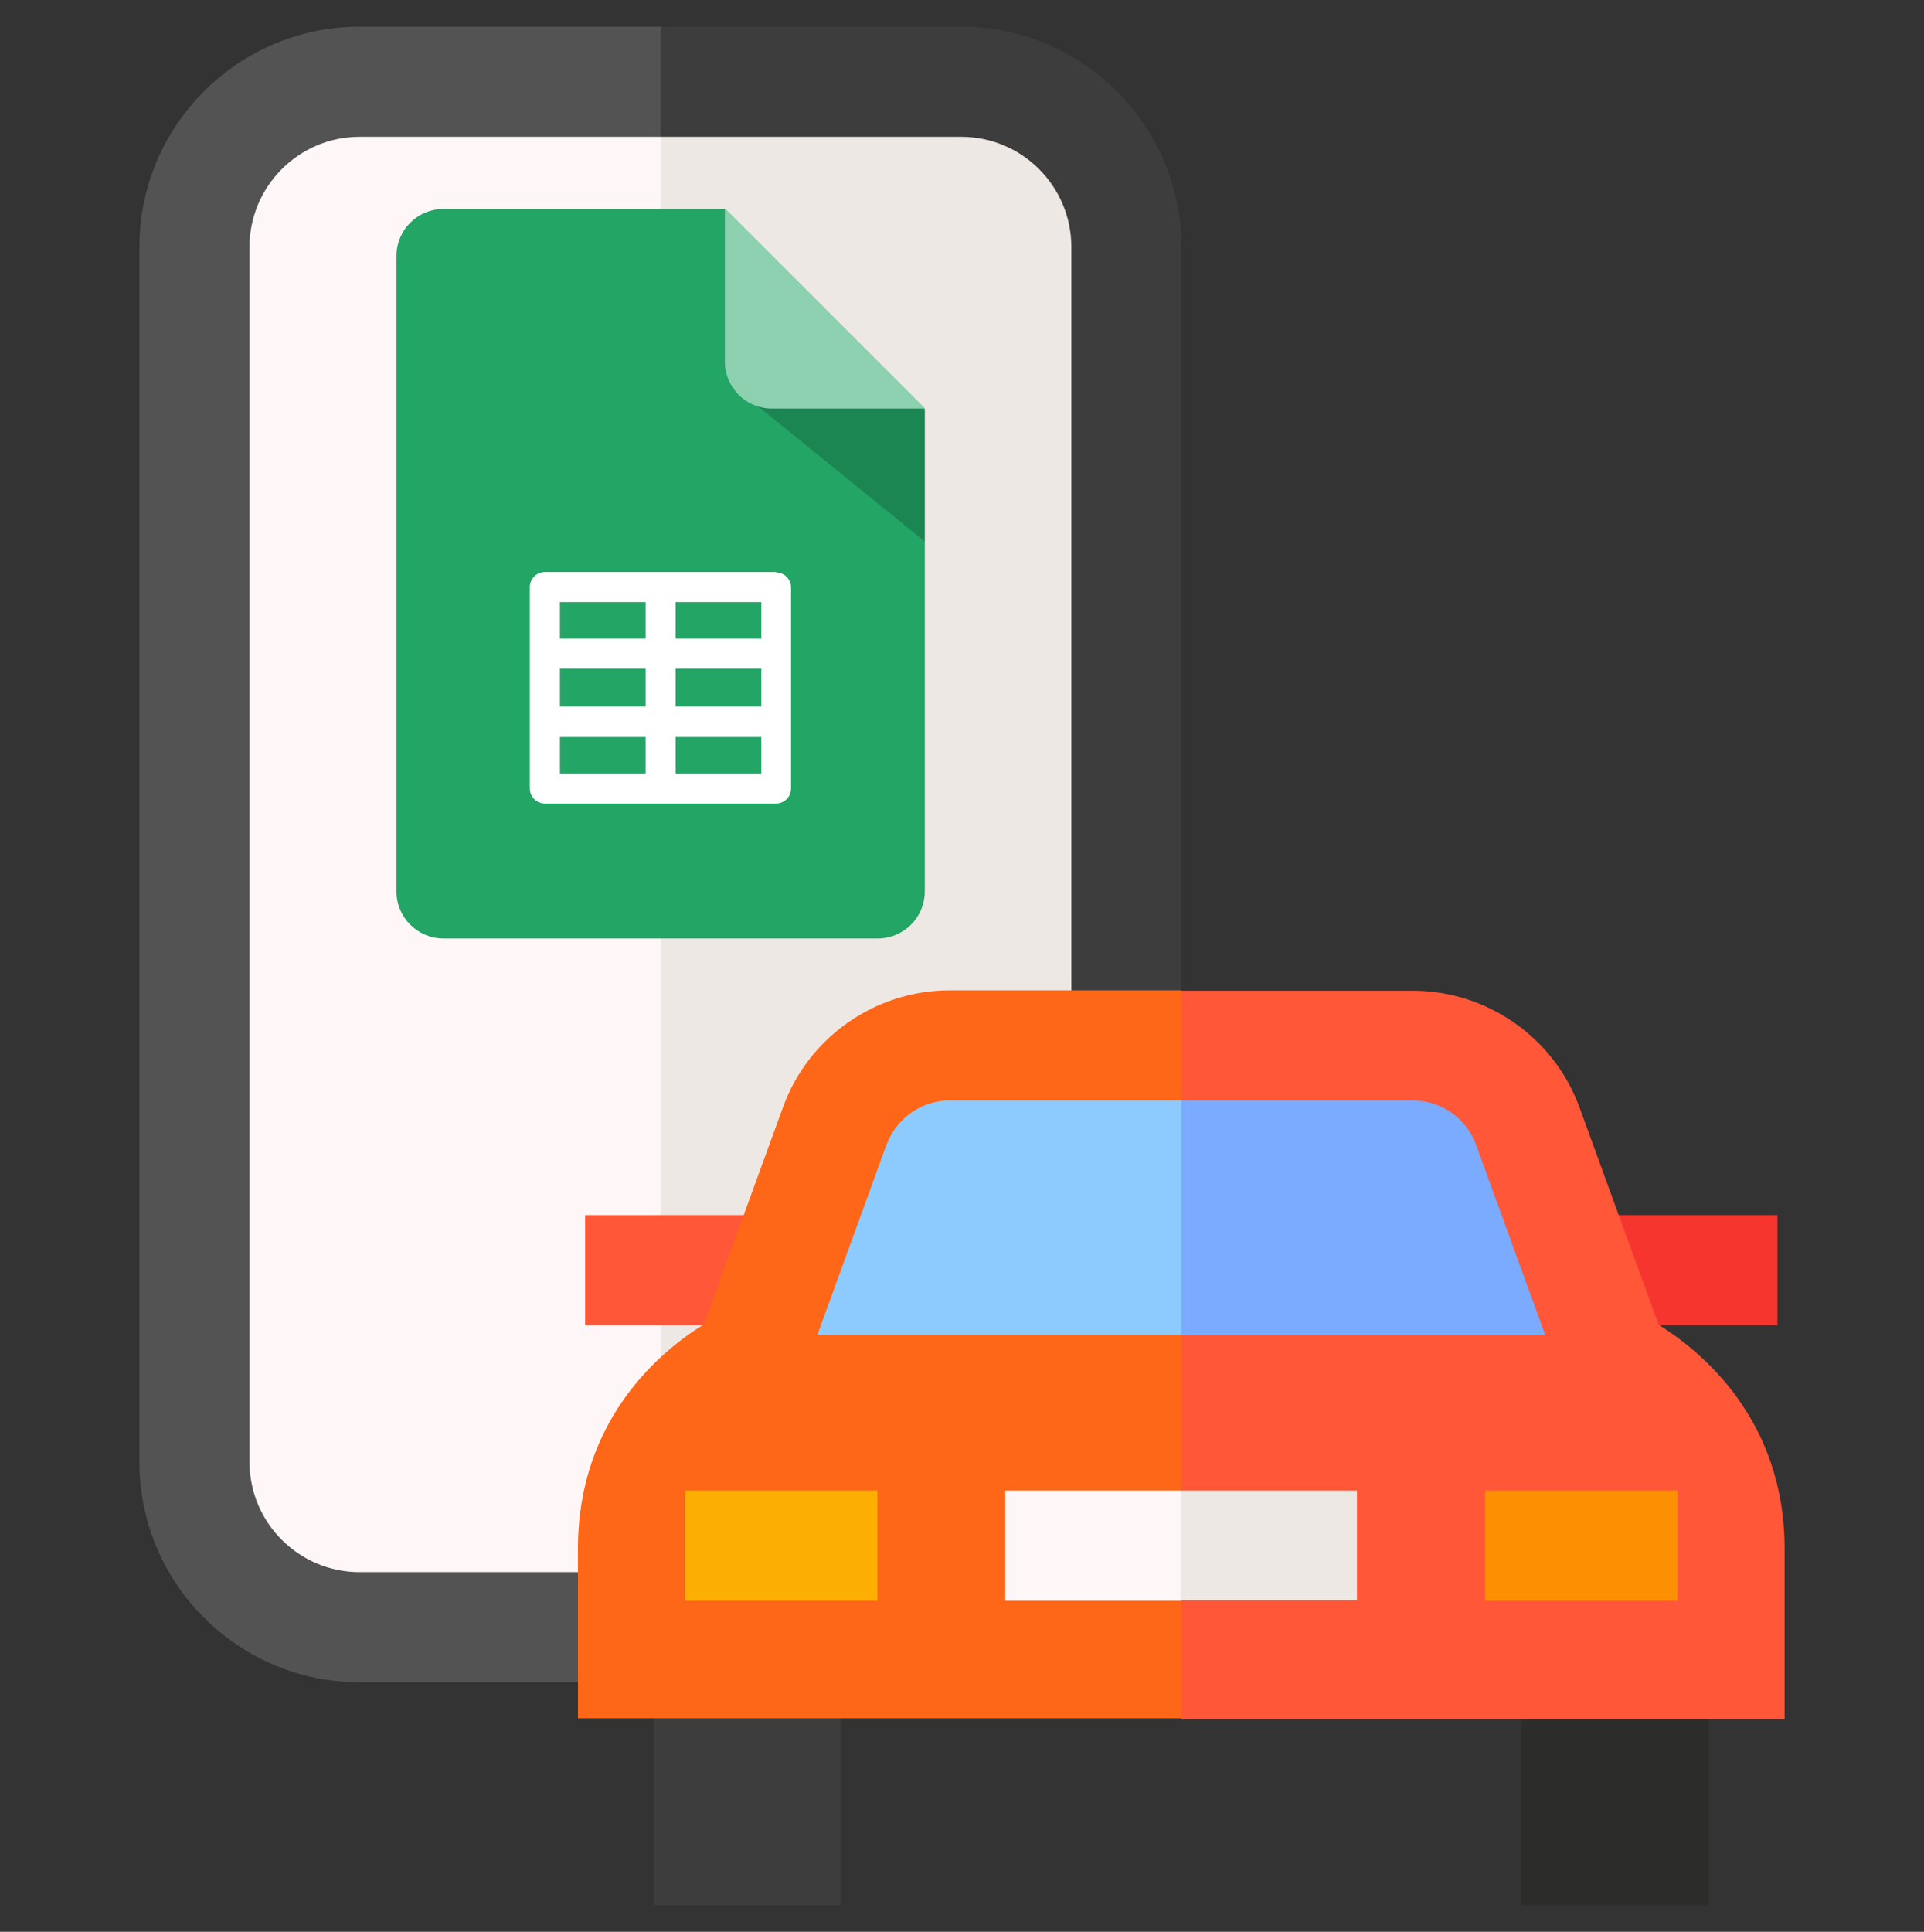
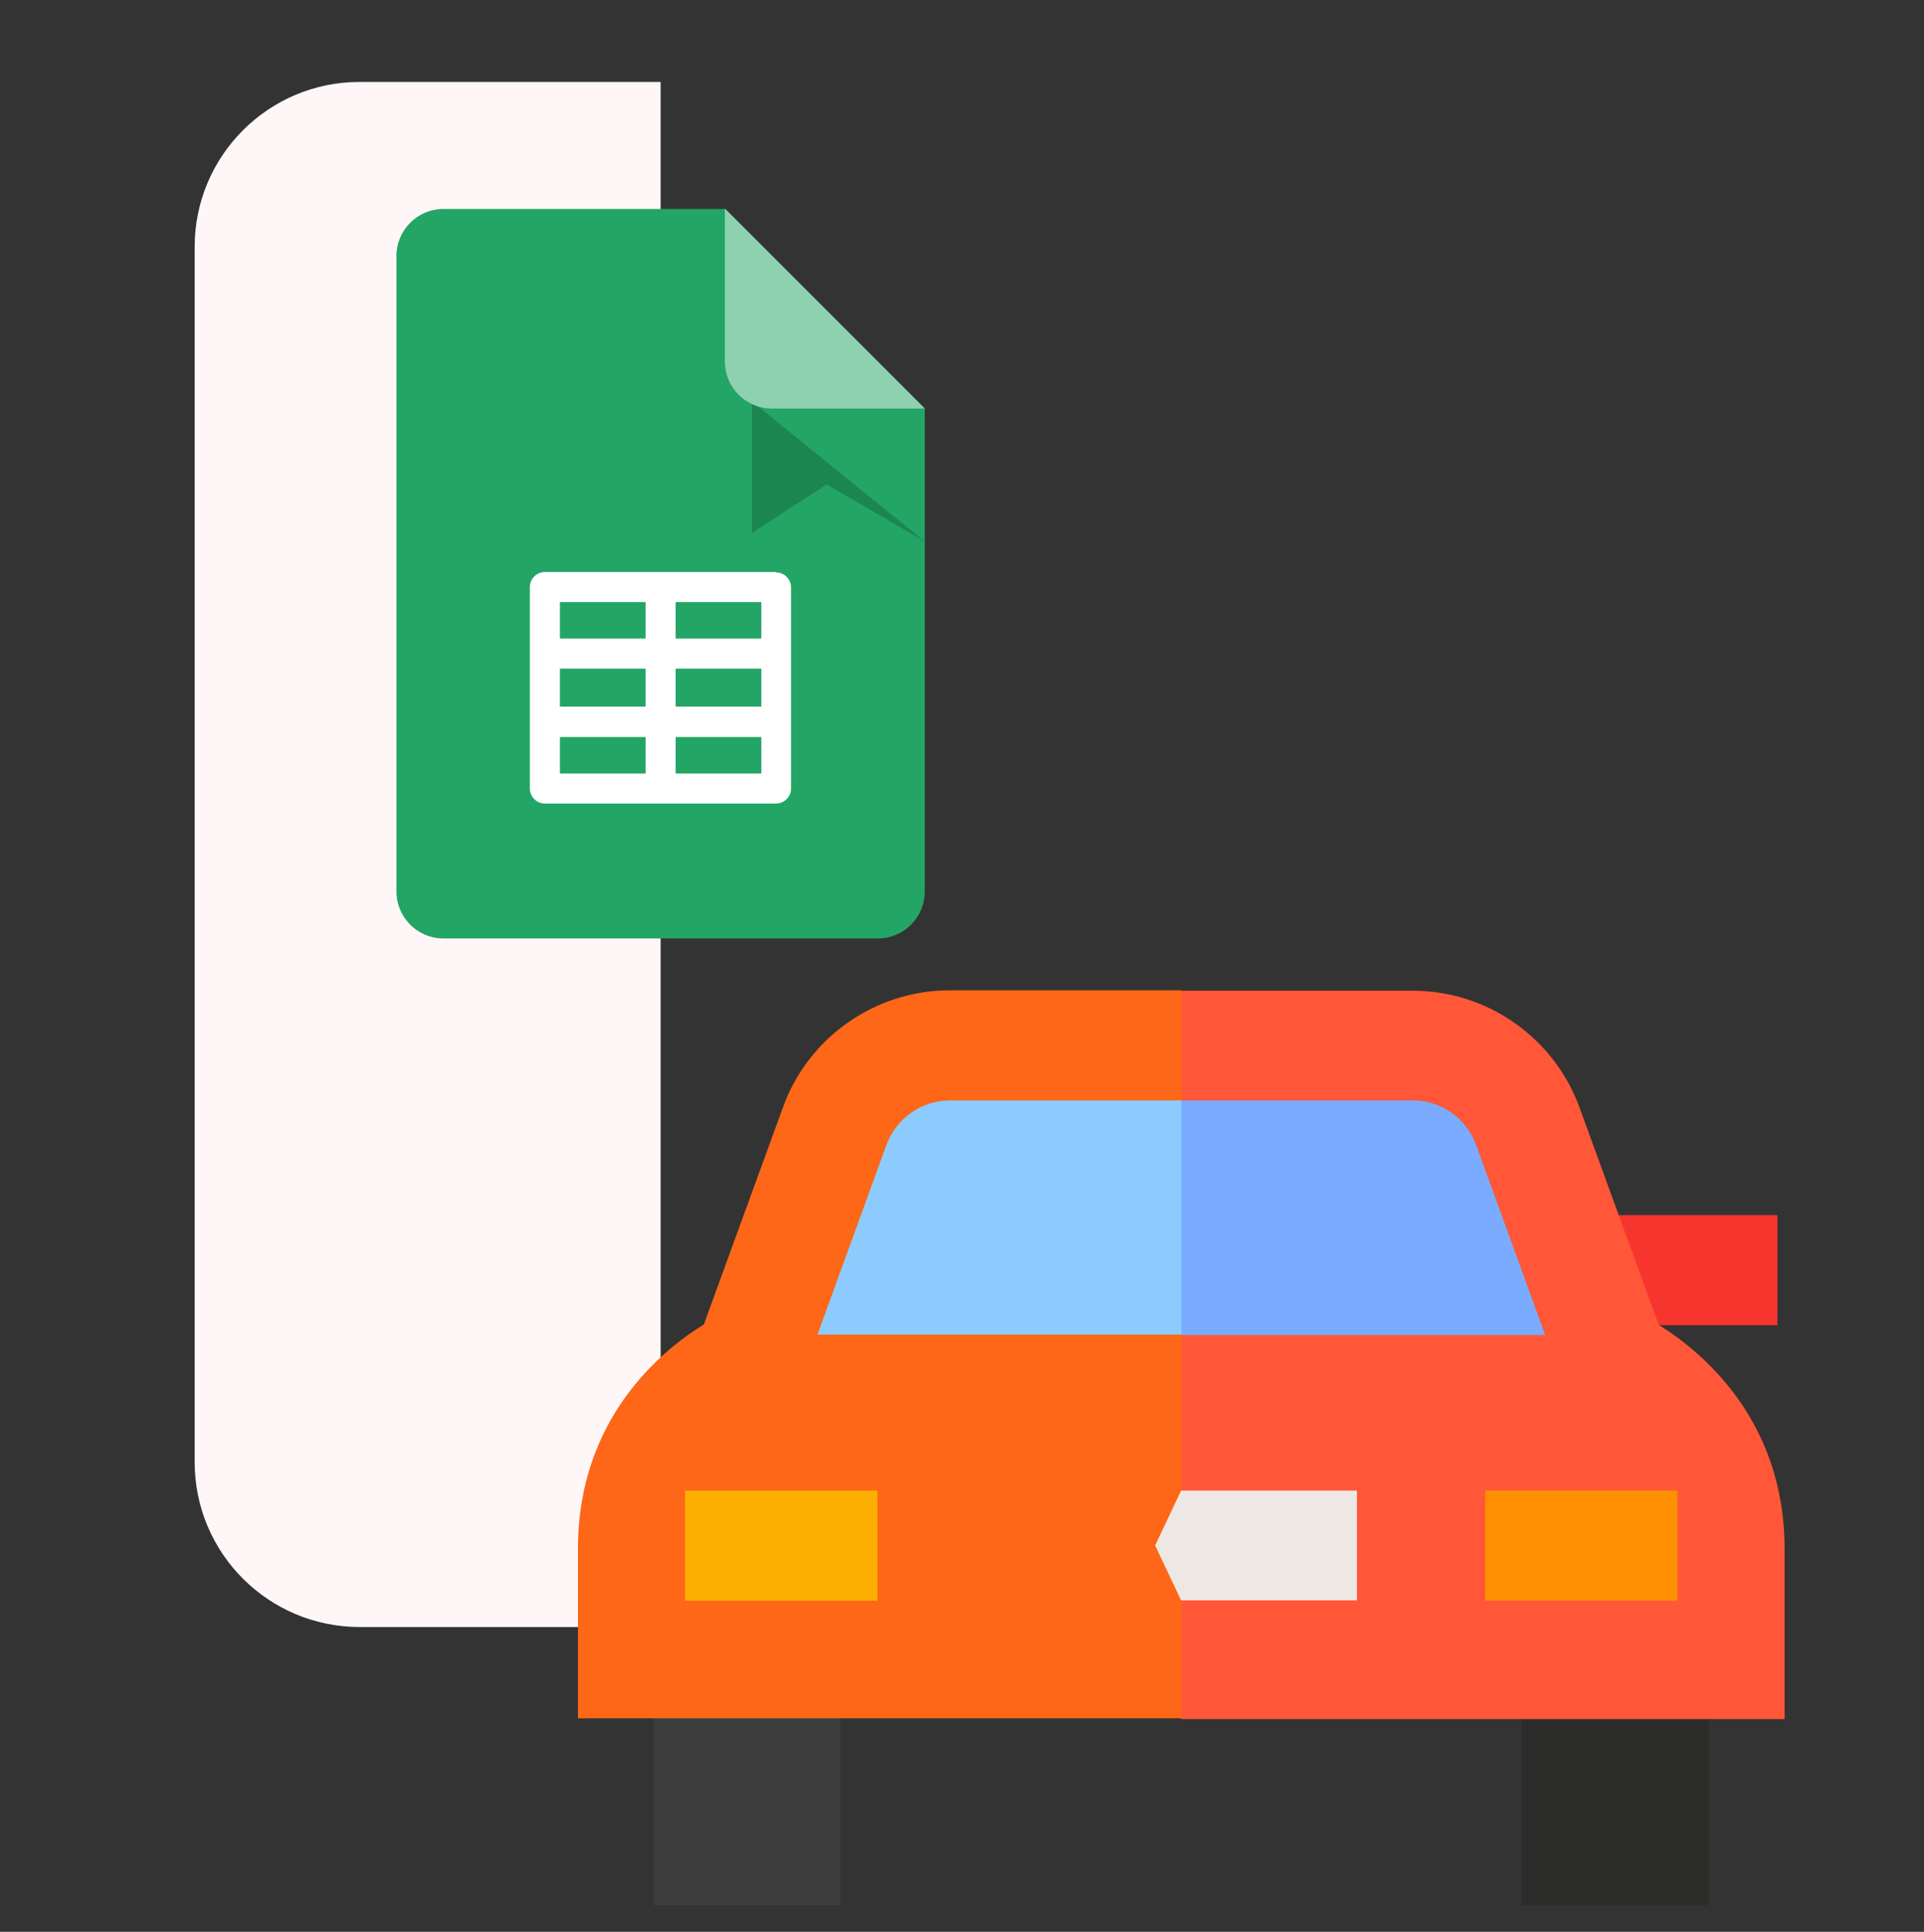
<svg xmlns="http://www.w3.org/2000/svg" id="_レイヤー_1" version="1.1" viewBox="0 0 51.2 51.4">
  <rect x="0" y="0" width="51.2" height="51.4" fill="#333333" stroke="none" />
  <defs>
    <style>
      .st0 {
        fill: #8dcbff;
      }

      .st1 {
        isolation: isolate;
        opacity: .19;
      }

      .st2 {
        fill: #ff5737;
      }

      .st3 {
        fill: #f7352f;
      }

      .st4 {
        fill: #fd9002;
      }

      .st5 {
        fill: #3d3d3d;
      }

      .st6 {
        fill: #fff;
      }

      .st7 {
        fill: #23a566;
      }

      .st8 {
        fill: #8ed1b1;
      }

      .st9 {
        fill: #fd6717;
      }

      .st10 {
        fill: #fdae02;
      }

      .st11 {
        fill: #2c2c2b;
      }

      .st12 {
        fill: #7aabff;
      }

      .st13 {
        fill: #fff7f7;
      }

      .st14 {
        fill: #eee8e5;
      }

      .st15 {
        fill: #535353;
      }
    </style>
  </defs>
  <g>
    <g>
-       <path class="st14" d="M25.58,2.18h-8l-.98,20.58.98,20.54h8c2.43,0,4.39-1.97,4.39-4.39V6.57c0-2.43-1.97-4.39-4.39-4.39Z" />
      <path class="st13" d="M9.57,2.18c-2.43,0-4.39,1.97-4.39,4.39v32.33c0,2.43,1.97,4.39,4.39,4.39h8.01V2.18h-8.01Z" />
    </g>
    <g>
-       <path class="st5" d="M25.58.71h-8l-.98,1.26.98,1.67h8c1.61,0,2.93,1.31,2.93,2.93v32.33c0,1.61-1.31,2.93-2.93,2.93h-8l-.98,1.54.98,1.39h8c3.23,0,5.86-2.63,5.86-5.86V6.57c0-3.23-2.63-5.86-5.86-5.86Z" />
-       <path class="st15" d="M9.57,41.83c-1.61,0-2.93-1.31-2.93-2.93V6.57c0-1.61,1.31-2.93,2.93-2.93h8.01V.71h-8.01C6.34.71,3.71,3.34,3.71,6.57v32.33c0,3.23,2.63,5.86,5.86,5.86h8.01v-2.93h-8.01Z" />
-     </g>
+       </g>
  </g>
  <g>
    <g>
      <path class="st12" d="M42.89,36.1l-2.23-6.14c-.47-1.28-1.69-2.14-3.06-2.14h-6.17l-.98,4.14.98,4.14h11.46,0Z" />
      <path class="st0" d="M22.21,29.96l-2.23,6.14h11.46v-8.28h-6.17c-1.37,0-2.59.86-3.06,2.14h0Z" />
    </g>
    <g>
      <path class="st3" d="M42.32,32.33h4.98v2.93h-4.98v-2.93Z" />
-       <path class="st2" d="M15.57,32.33h4.98v2.93h-4.98v-2.93Z" />
    </g>
    <g>
      <path class="st11" d="M40.5,44.58h4.97v6.11h-4.97v-6.11Z" />
      <path class="st5" d="M17.4,44.58h4.97v6.11h-4.97v-6.11Z" />
    </g>
    <g>
      <path class="st2" d="M47.49,41.21c0-3.46-2.24-5.27-3.35-5.96l-2.11-5.79c-.68-1.86-2.46-3.1-4.43-3.1h-6.17l-.98,1.46.98,1.46h6.17c.75,0,1.42.47,1.68,1.18l1.84,5.06h-9.69l-.98,5.61.98,4.61h16.06v-4.52h0Z" />
      <path class="st9" d="M21.75,35.52l1.84-5.06c.26-.7.93-1.18,1.68-1.18h6.17v-2.93h-6.17c-1.98,0-3.76,1.25-4.43,3.1l-2.11,5.79c-1.11.68-3.35,2.5-3.35,5.96v4.52s16.06,0,16.06,0v-10.21h-9.69Z" />
    </g>
    <g>
      <path class="st14" d="M36.11,39.66h-4.68l-.69,1.46.69,1.46h4.68v-2.93Z" />
-       <path class="st13" d="M26.75,39.66h4.68v2.93h-4.68v-2.93Z" />
    </g>
    <path class="st10" d="M18.23,39.66h5.12v2.93h-5.12v-2.93Z" />
    <path class="st4" d="M44.64,42.59h-5.12v-2.93h5.12v2.93Z" />
  </g>
  <path class="st7" d="M24.61,10.87v12.85c0,.69-.56,1.25-1.25,1.25h-11.56c-.69,0-1.25-.56-1.25-1.25V6.81c0-.69.56-1.25,1.25-1.25h7.5l5.32,5.32Z" />
  <path class="st6" d="M20.65,15.22h-6.15c-.22,0-.4.18-.4.4v5.36c0,.22.18.4.4.4h6.15c.22,0,.4-.18.4-.4v-5.35c0-.22-.18-.4-.4-.4ZM14.9,17.79h2.28v1.01h-2.28v-1.01ZM17.98,17.79h2.28v1.01h-2.28v-1.01ZM20.26,16.99h-2.28v-.97h2.28v.97ZM17.18,16.02v.97h-2.28v-.97h2.28ZM14.9,19.61h2.28v.97h-2.28v-.97ZM17.98,20.58v-.97h2.28v.97h-2.28Z" />
-   <path class="st1" d="M20.01,10.68l4.6,3.73v-3.5l-2.61-1.52-1.99,1.29Z" />
+   <path class="st1" d="M20.01,10.68l4.6,3.73l-2.61-1.52-1.99,1.29Z" />
  <path class="st8" d="M24.61,10.87h-4.07c-.69,0-1.25-.56-1.25-1.25v-4.07l5.32,5.32Z" />
</svg>